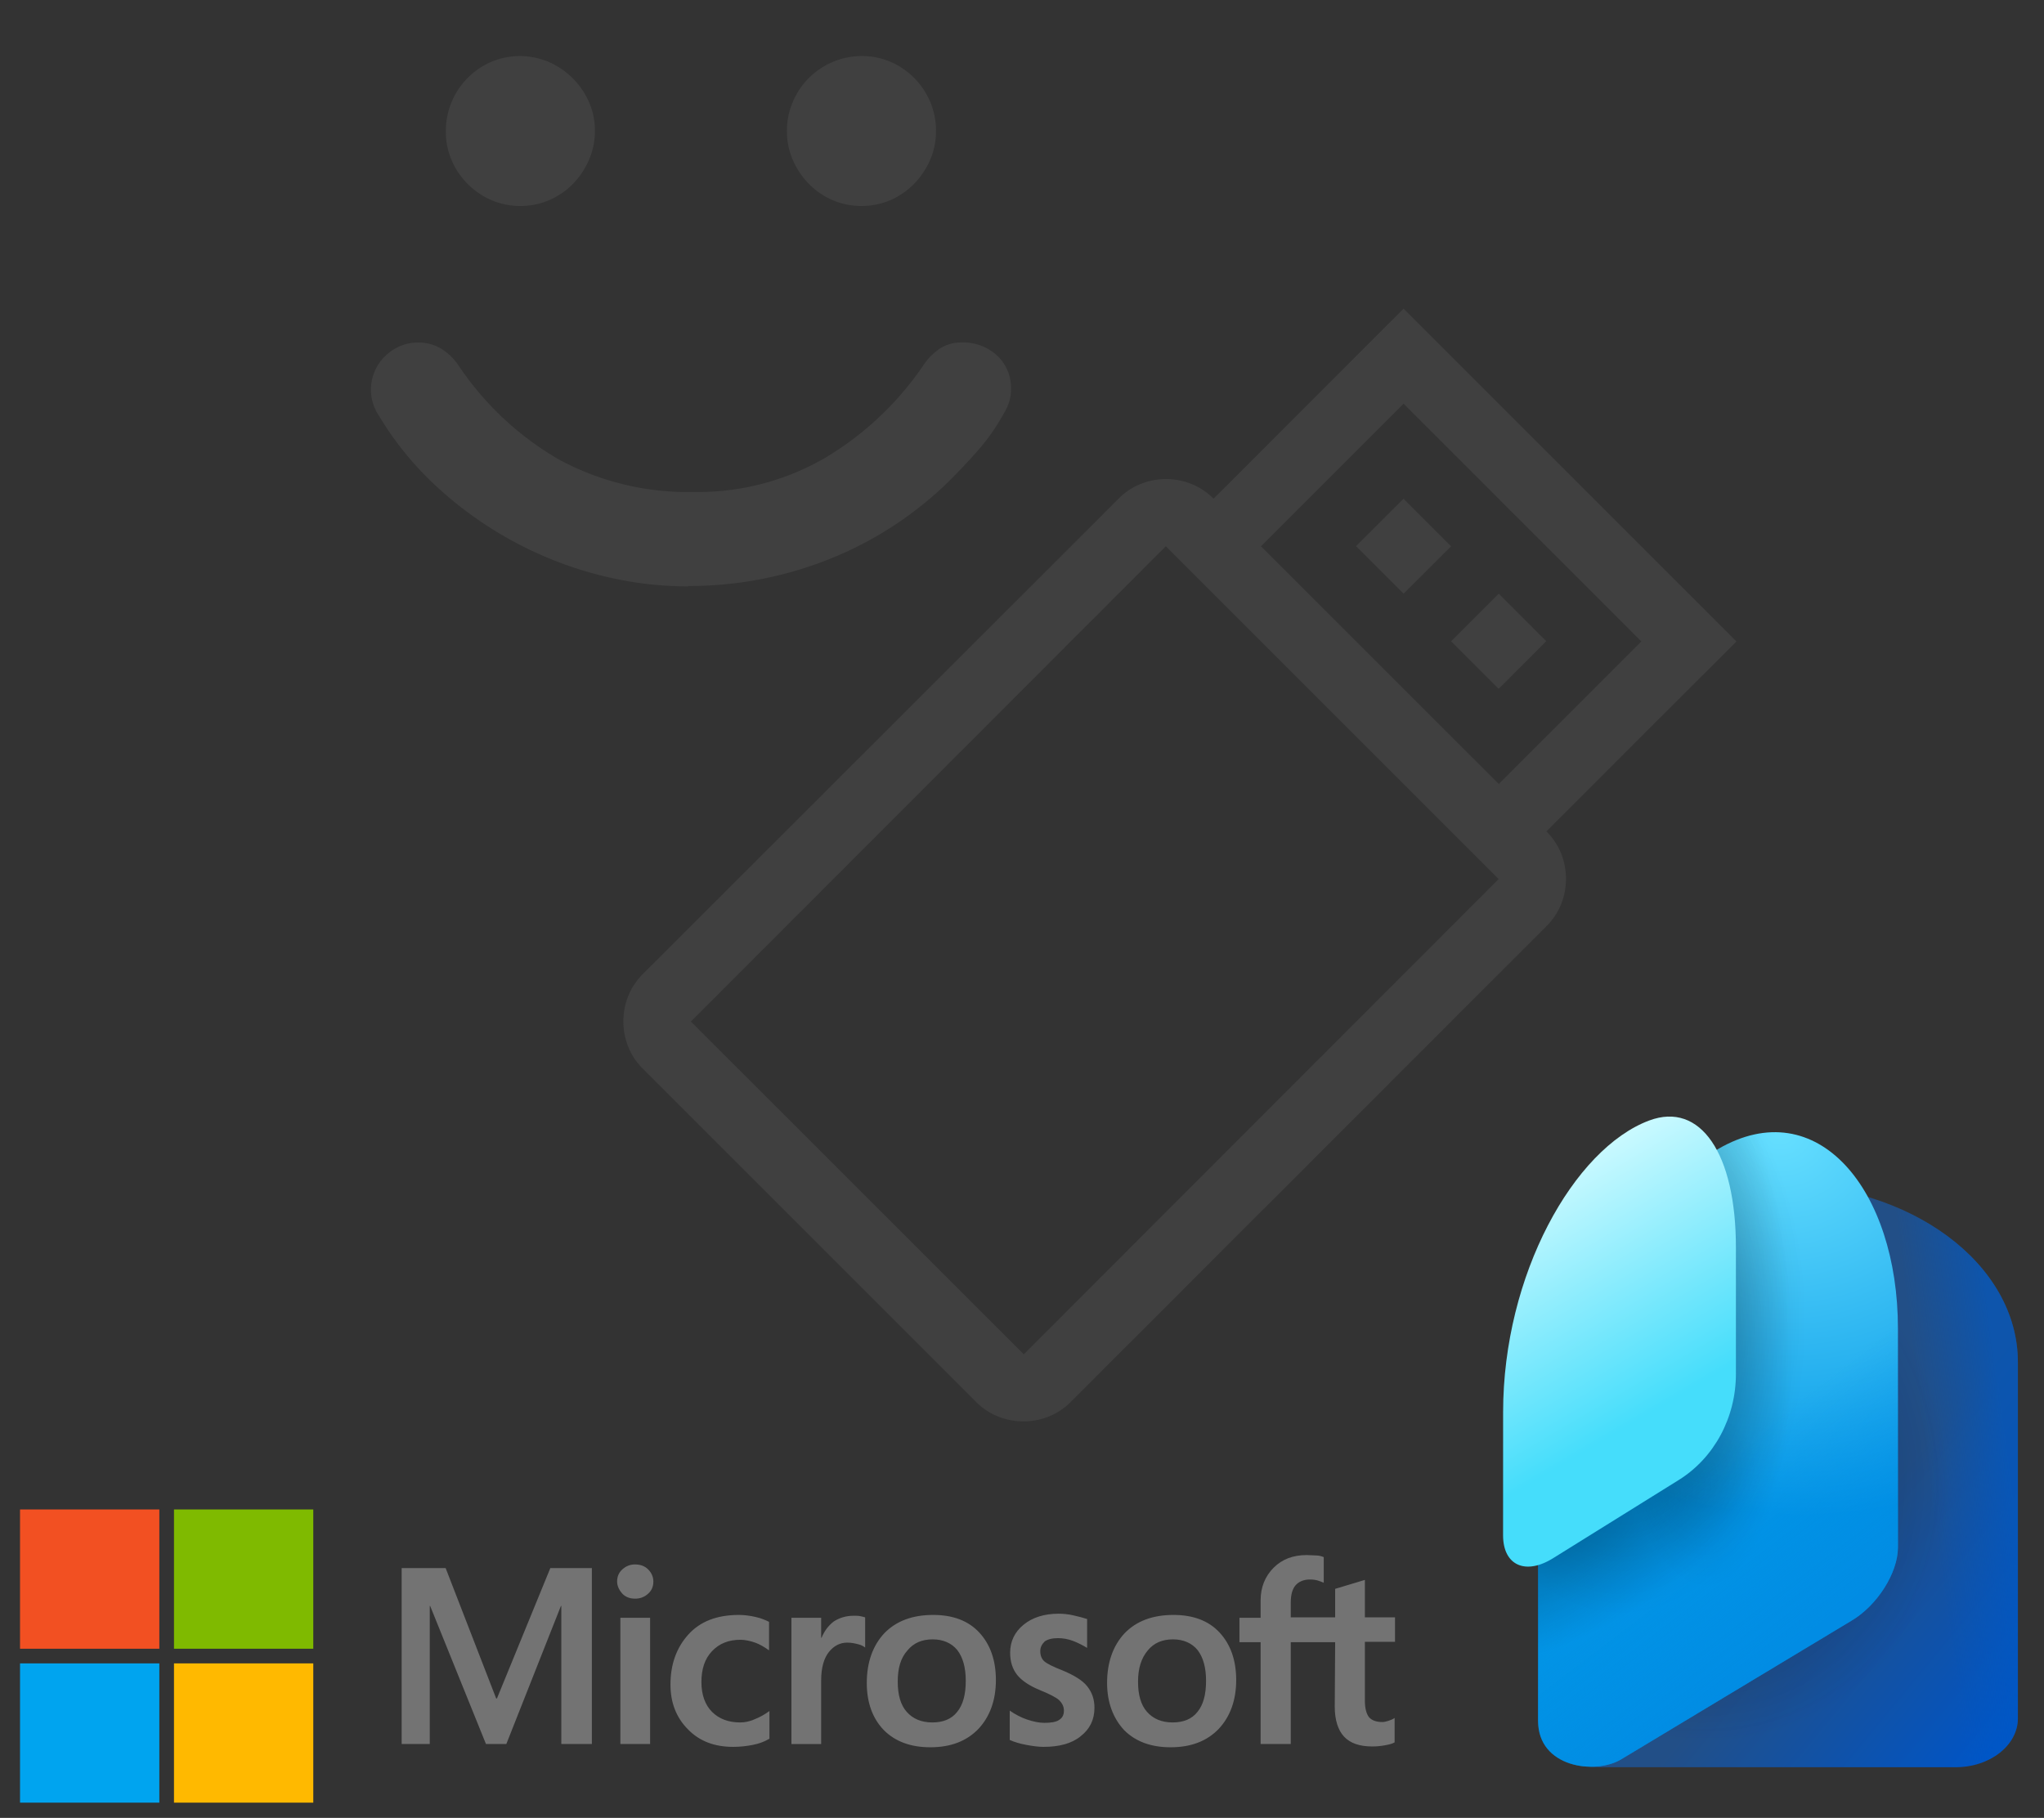
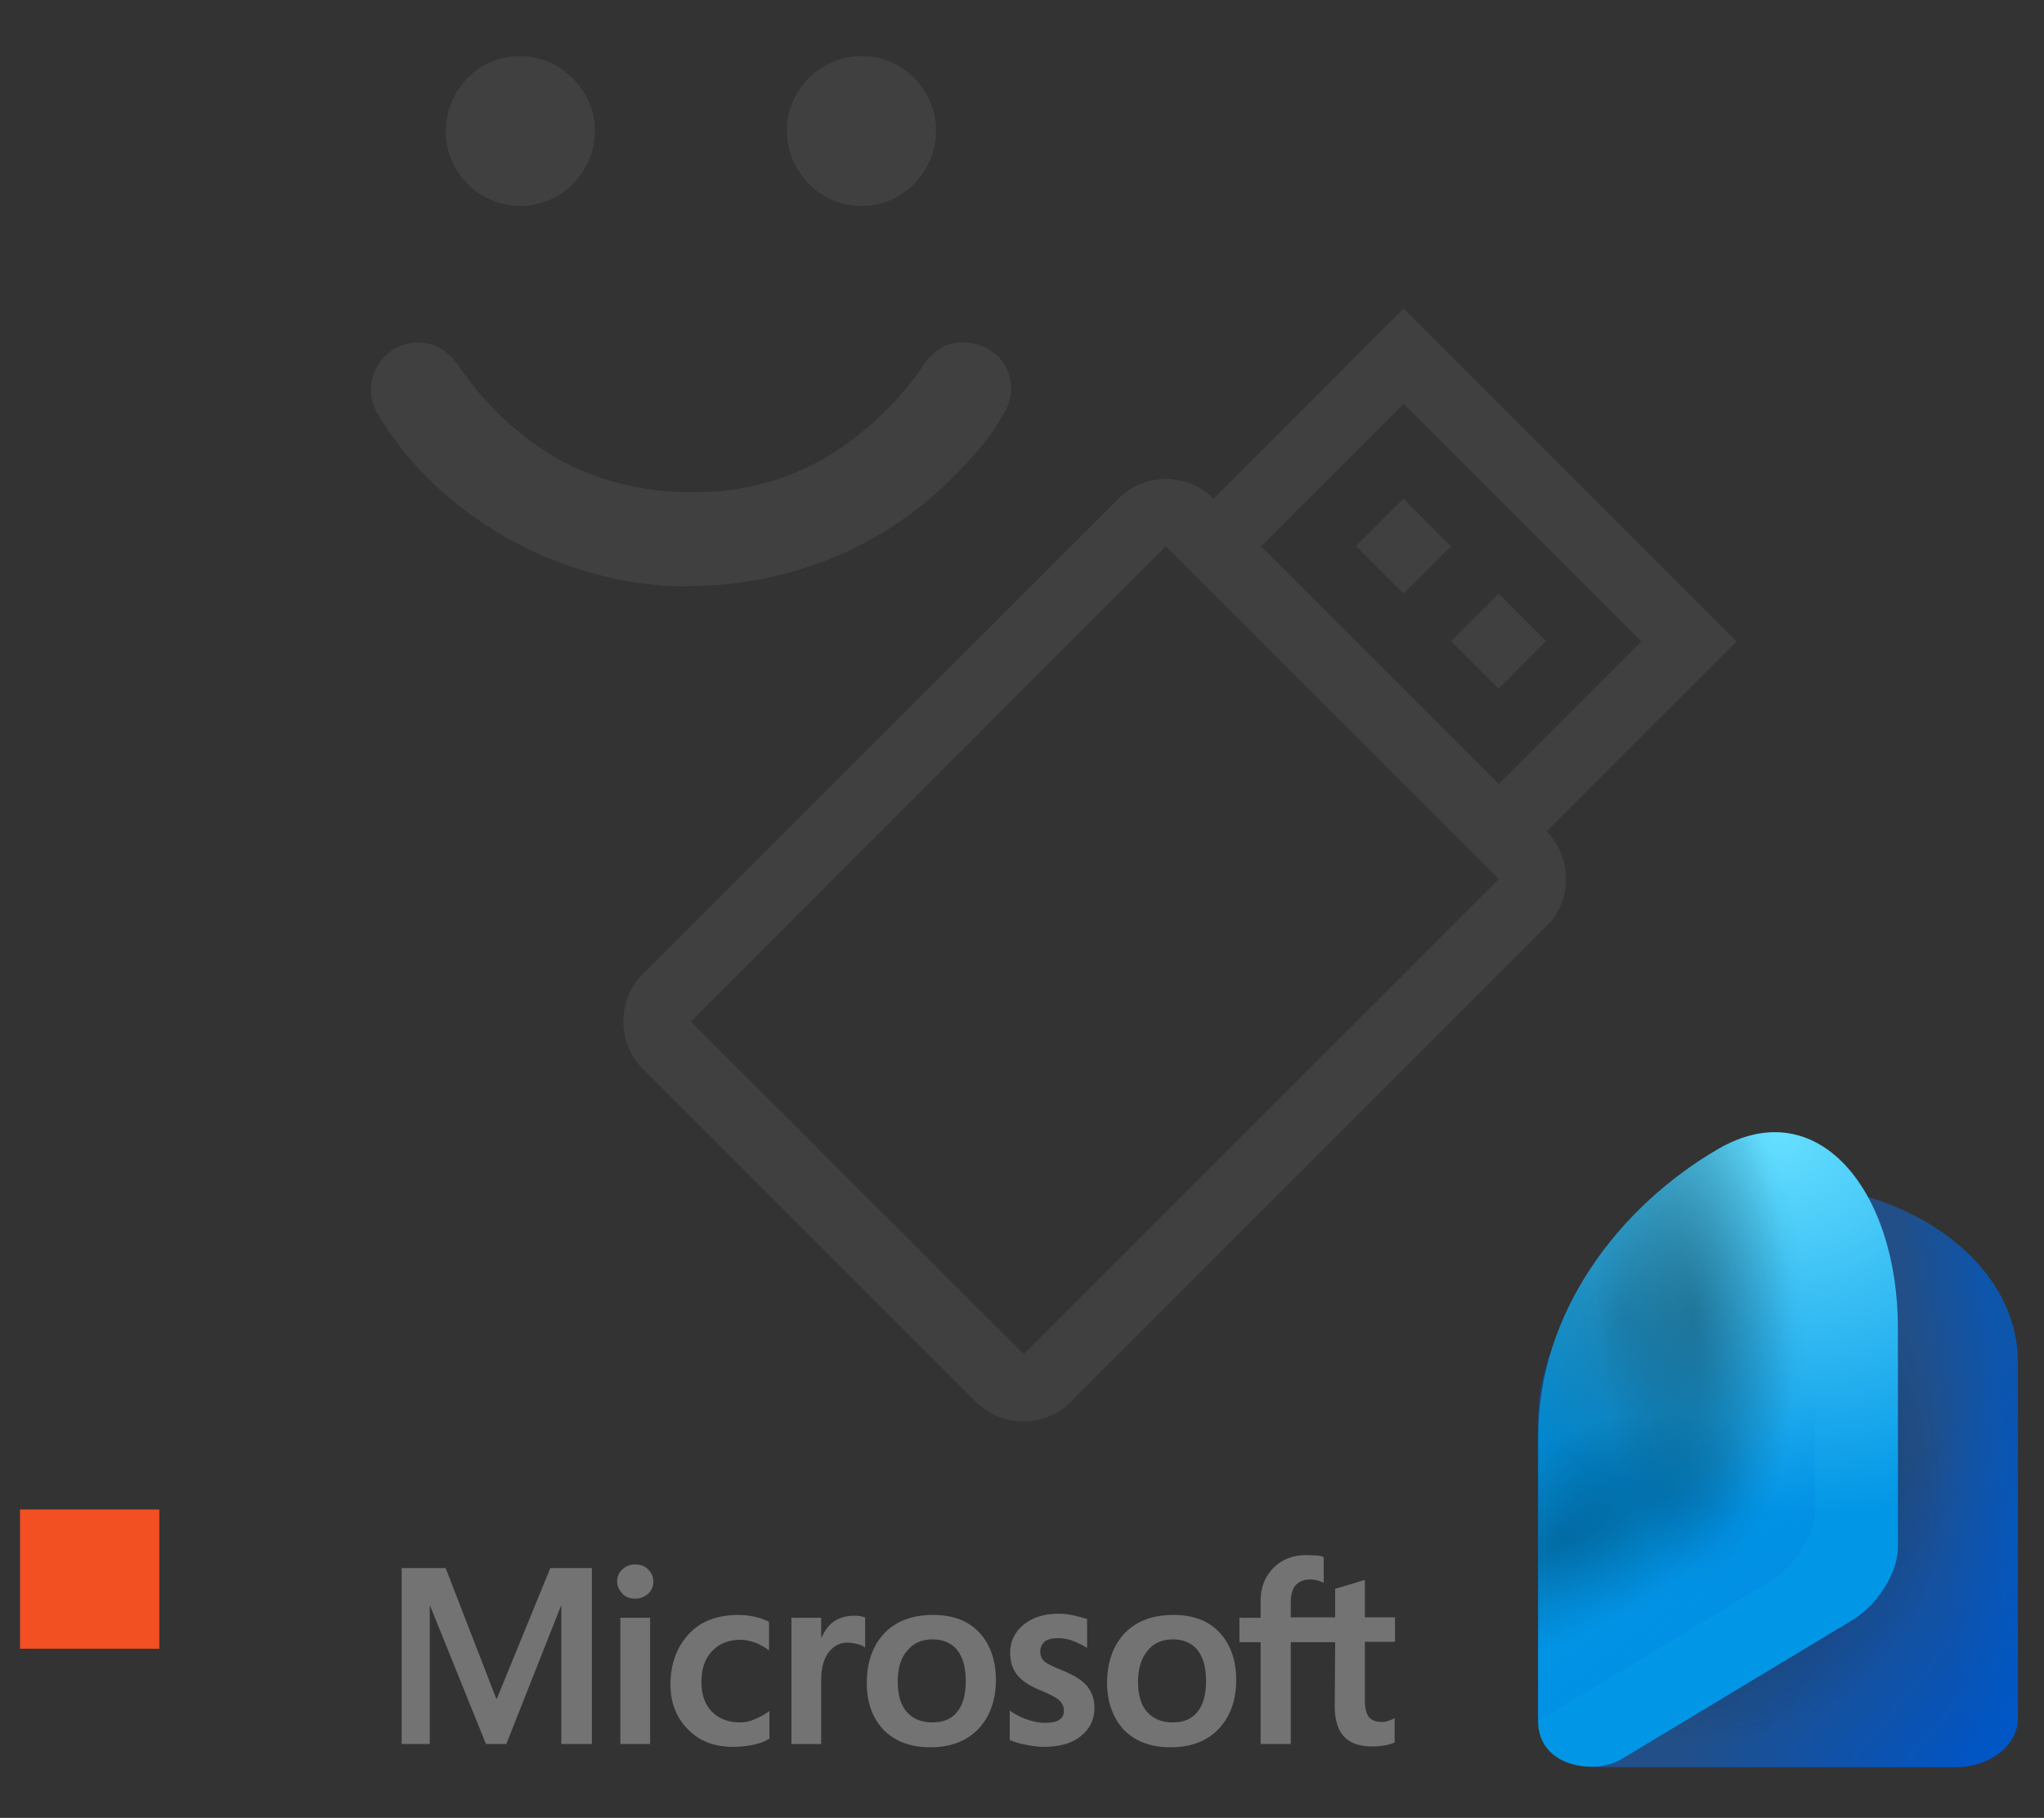
<svg xmlns="http://www.w3.org/2000/svg" xmlns:ns1="http://sodipodi.sourceforge.net/DTD/sodipodi-0.dtd" xmlns:ns2="http://www.inkscape.org/namespaces/inkscape" width="112.417" height="100" viewBox="0 0 112.417 100" version="1.1" id="svg10" ns1:docname="passwordless.svg" ns2:version="1.2.2 (b0a8486541, 2022-12-01)">
  <rect x="0" y="0" width="112.417" height="100" fill="#333333" stroke="none" />
  <defs id="defs14">
    <mask id="mask0_472_2" maskUnits="userSpaceOnUse" x="27" y="67" width="191" height="189">
      <path d="M 217.833,67 H 27.167 V 256 H 217.833 Z" fill="#ffffff" id="path330" />
    </mask>
    <mask id="mask1_472_2" maskUnits="userSpaceOnUse" x="27" y="67" width="191" height="189">
      <path d="M 217.833,67 H 27.167 V 256 H 217.833 Z" fill="#ffffff" id="path333" />
    </mask>
    <linearGradient id="paint0_linear_472_2" x1="137.546" y1="198.376" x2="189.485" y2="242.23" gradientUnits="userSpaceOnUse">
      <stop stop-color="#224F87" id="stop360" />
      <stop offset="1" stop-color="#0055C6" id="stop362" />
    </linearGradient>
    <linearGradient id="paint1_linear_472_2" x1="191.902" y1="170.917" x2="169.215" y2="173.788" gradientUnits="userSpaceOnUse">
      <stop stop-color="#0059C5" id="stop365" />
      <stop offset="1" stop-color="#0059C5" stop-opacity="0" id="stop367" />
    </linearGradient>
    <radialGradient id="paint2_radial_472_2" cx="0" cy="0" r="1" gradientUnits="userSpaceOnUse" gradientTransform="matrix(49.87,62.093,-56.126,45.078,99.55,166.674)">
      <stop stop-color="#041642" id="stop370" />
      <stop offset="1" stop-color="#041642" stop-opacity="0" id="stop372" />
    </radialGradient>
    <radialGradient id="paint3_radial_472_2" cx="0" cy="0" r="1" gradientUnits="userSpaceOnUse" gradientTransform="matrix(-20.845,101.857,-114.297,-23.391,127.783,77.393)">
      <stop stop-color="#66DFFF" id="stop375" />
      <stop offset="1" stop-color="#0296E6" id="stop377" />
    </radialGradient>
    <radialGradient id="paint4_radial_472_2" cx="0" cy="0" r="1" gradientUnits="userSpaceOnUse" gradientTransform="matrix(51.453,0,0,80.171,83.718,128.684)">
      <stop id="stop380" />
      <stop offset="1" stop-opacity="0" id="stop382" />
    </radialGradient>
    <radialGradient id="paint5_radial_472_2" cx="0" cy="0" r="1" gradientUnits="userSpaceOnUse" gradientTransform="matrix(26.918,-1.404,3.858,73.957,104.036,127.374)">
      <stop id="stop385" />
      <stop offset="1" stop-opacity="0" id="stop387" />
    </radialGradient>
    <radialGradient id="paint6_radial_472_2" cx="0" cy="0" r="1" gradientUnits="userSpaceOnUse" gradientTransform="matrix(11.874,23.58,-52.824,26.6,67.095,188.682)">
      <stop id="stop390" />
      <stop offset="1" stop-opacity="0" id="stop392" />
    </radialGradient>
    <linearGradient id="paint7_linear_472_2" x1="113.007" y1="230.601" x2="81.369" y2="188.204" gradientUnits="userSpaceOnUse">
      <stop stop-color="#0086E2" id="stop395" />
      <stop offset="1" stop-color="#0086E2" stop-opacity="0" id="stop397" />
    </linearGradient>
    <linearGradient id="paint8_linear_472_2" x1="11.948" y1="117.68" x2="47.613" y2="179.397" gradientUnits="userSpaceOnUse">
      <stop stop-color="#CDFAFF" id="stop400" />
      <stop offset="1" stop-color="#45DDFB" id="stop402" />
    </linearGradient>
  </defs>
  <ns1:namedview pagecolor="#ffffff" bordercolor="#666666" borderopacity="1" objecttolerance="10" gridtolerance="10" guidetolerance="10" ns2:pageopacity="0" ns2:pageshadow="2" ns2:window-width="2560" ns2:window-height="1369" id="namedview12" showgrid="false" fit-margin-top="0" fit-margin-left="0" fit-margin-right="0" fit-margin-bottom="0" ns2:zoom="4.9166667" ns2:cx="62.542372" ns2:cy="33.254237" ns2:window-x="-8" ns2:window-y="-8" ns2:window-maximized="1" ns2:current-layer="svg10" ns2:showpageshadow="2" ns2:pagecheckerboard="0" ns2:deskcolor="#d1d1d1" />
  <title id="title2">assets</title>
  <rect width="48" height="48" id="rect4" x="64.417" y="33.998" style="fill:none" />
  <g id="g4538" transform="matrix(2.347,0,0,2.347,-161.904,-15.691)">
    <path style="fill:#404040" ns2:connector-curvature="0" id="path6" d="m 85.11,20.429 a 8.332,8.332 0 0 1 -2.136,-0.279 8.862,8.862 0 0 1 -3.755,-2.057 7.465,7.465 0 0 1 -1.361,-1.672 1.076,1.076 0 0 1 -0.182,-0.6 1.094,1.094 0 0 1 0.086,-0.428 1.045,1.045 0 0 1 0.241,-0.354 1.166,1.166 0 0 1 0.351,-0.239 1.047,1.047 0 0 1 0.424,-0.086 1.028,1.028 0 0 1 0.535,0.139 1.308,1.308 0 0 1 0.407,0.386 7.128,7.128 0 0 0 2.363,2.218 6.362,6.362 0 0 0 3.166,0.76 5.938,5.938 0 0 0 3.07,-0.8 7.3,7.3 0 0 0 2.309,-2.18 1.392,1.392 0 0 1 0.38,-0.381 0.926,0.926 0 0 1 0.52,-0.144 1.172,1.172 0 0 1 0.814,0.3 1.031,1.031 0 0 1 0.332,0.8 0.947,0.947 0 0 1 -0.043,0.295 1.237,1.237 0 0 1 -0.128,0.273 4.8,4.8 0 0 1 -0.617,0.879 q -0.359,0.407 -0.744,0.782 a 8.493,8.493 0 0 1 -2.786,1.773 8.856,8.856 0 0 1 -3.246,0.606 m -2.186,-10.663 a 1.675,1.675 0 0 1 -0.139,0.675 1.861,1.861 0 0 1 -0.375,0.563 1.761,1.761 0 0 1 -0.552,0.38 1.735,1.735 0 0 1 -1.361,0 1.779,1.779 0 0 1 -0.927,-0.927 1.681,1.681 0 0 1 -0.139,-0.68 1.765,1.765 0 0 1 1.055,-1.629 1.735,1.735 0 0 1 1.361,0 1.83,1.83 0 0 1 0.938,0.938 1.661,1.661 0 0 1 0.139,0.68 m 4.5,0 a 1.707,1.707 0 0 1 0.139,-0.686 1.752,1.752 0 0 1 0.932,-0.932 1.707,1.707 0 0 1 0.686,-0.139 1.669,1.669 0 0 1 0.681,0.139 1.754,1.754 0 0 1 0.551,0.381 1.772,1.772 0 0 1 0.37,0.557 1.726,1.726 0 0 1 0.134,0.68 1.678,1.678 0 0 1 -0.139,0.68 1.875,1.875 0 0 1 -0.375,0.558 1.784,1.784 0 0 1 -0.552,0.38 1.735,1.735 0 0 1 -1.361,0 1.761,1.761 0 0 1 -0.552,-0.38 1.875,1.875 0 0 1 -0.375,-0.558 1.661,1.661 0 0 1 -0.139,-0.68 z" />
    <path style="fill:#404040" ns2:connector-curvature="0" id="path8" d="m 101.874,18.375 1.114,1.114 -1.114,1.111 -1.114,-1.114 1.114,-1.111 m 3.341,3.342 -1.113,1.114 -1.114,-1.114 1.117,-1.117 1.113,1.114 m 0,4.455 a 1.54,1.54 0 0 1 0.349,0.522 1.607,1.607 0 0 1 0,1.184 1.54,1.54 0 0 1 -0.349,0.522 L 94.08,39.539 a 1.551,1.551 0 0 1 -0.522,0.348 1.607,1.607 0 0 1 -1.184,0 1.551,1.551 0 0 1 -0.522,-0.348 l -7.8,-7.8 a 1.522,1.522 0 0 1 -0.348,-0.522 1.607,1.607 0 0 1 0,-1.184 1.522,1.522 0 0 1 0.348,-0.522 l 11.142,-11.136 a 1.5,1.5 0 0 1 0.522,-0.348 1.6,1.6 0 0 1 1.183,0 1.5,1.5 0 0 1 0.522,0.348 l 4.453,-4.455 7.8,7.8 -4.456,4.455 m -6.683,-6.683 5.57,5.569 3.341,-3.341 -5.572,-5.573 -3.342,3.342 m 5.57,7.8 -7.8,-7.8 -11.128,11.139 7.8,7.8 z" />
  </g>
  <style id="style4540" type="text/css">
	.st0{fill:#737373;}
	.st1{fill:#F25022;}
	.st2{fill:#7FBA00;}
	.st3{fill:#00A4EF;}
	.st4{fill:#FFB900;}
</style>
  <g id="g4568" transform="matrix(0.224,0,0,0.224,1.102,83.034)">
    <path id="path4542" d="m 140.4,14.4 v 43.2 h -7.5 V 23.7 h -0.1 l -13.4,33.9 h -5 L 100.7,23.7 h -0.1 V 57.6 H 93.7 V 14.4 h 10.8 l 12.4,32 h 0.2 l 13.1,-32 z m 6.2,3.3 c 0,-1.2 0.4,-2.2 1.3,-3 0.9,-0.8 1.9,-1.2 3.1,-1.2 1.3,0 2.4,0.4 3.2,1.2 0.8,0.8 1.3,1.8 1.3,3 0,1.2 -0.4,2.2 -1.3,3 -0.9,0.8 -1.9,1.2 -3.2,1.2 -1.3,0 -2.3,-0.4 -3.1,-1.2 -0.8,-0.9 -1.3,-1.9 -1.3,-3 z m 8.1,8.9 v 31 h -7.3 v -31 z m 22.1,25.7 c 1.1,0 2.3,-0.2 3.6,-0.8 1.3,-0.5 2.5,-1.2 3.6,-2 v 6.8 c -1.2,0.7 -2.5,1.2 -4,1.5 -1.5,0.3 -3.1,0.5 -4.9,0.5 -4.6,0 -8.3,-1.4 -11.1,-4.3 -2.9,-2.9 -4.3,-6.6 -4.3,-11 0,-5 1.5,-9.1 4.4,-12.3 2.9,-3.2 7,-4.8 12.4,-4.8 1.4,0 2.8,0.2 4.1,0.5 1.4,0.3 2.5,0.8 3.3,1.2 v 7 c -1.1,-0.8 -2.3,-1.5 -3.4,-1.9 -1.2,-0.4 -2.4,-0.7 -3.6,-0.7 -2.9,0 -5.2,0.9 -7,2.8 -1.8,1.9 -2.6,4.4 -2.6,7.6 0,3.1 0.9,5.6 2.6,7.3 1.7,1.7 4,2.6 6.9,2.6 z m 27.9,-26.2 c 0.6,0 1.1,0 1.6,0.1 0.5,0.1 0.9,0.2 1.2,0.3 v 7.4 c -0.4,-0.3 -0.9,-0.6 -1.7,-0.8 -0.8,-0.2 -1.6,-0.4 -2.7,-0.4 -1.8,0 -3.3,0.8 -4.5,2.3 -1.2,1.5 -1.9,3.8 -1.9,7 v 15.6 h -7.3 v -31 h 7.3 v 4.9 h 0.1 c 0.7,-1.7 1.7,-3 3,-4 1.4,-0.9 3,-1.4 4.9,-1.4 z m 3.2,16.5 c 0,-5.1 1.5,-9.2 4.3,-12.2 2.9,-3 6.9,-4.5 12,-4.5 4.8,0 8.6,1.4 11.3,4.3 2.7,2.9 4.1,6.8 4.1,11.7 0,5 -1.5,9 -4.3,12 -2.9,3 -6.8,4.5 -11.8,4.5 -4.8,0 -8.6,-1.4 -11.4,-4.2 -2.8,-2.9 -4.2,-6.8 -4.2,-11.6 z m 7.6,-0.3 c 0,3.2 0.7,5.7 2.2,7.4 1.5,1.7 3.6,2.6 6.3,2.6 2.6,0 4.7,-0.8 6.1,-2.6 1.4,-1.7 2.1,-4.2 2.1,-7.6 0,-3.3 -0.7,-5.8 -2.1,-7.6 -1.4,-1.7 -3.5,-2.6 -6,-2.6 -2.7,0 -4.7,0.9 -6.2,2.7 -1.7,1.9 -2.4,4.4 -2.4,7.7 z m 35,-7.5 c 0,1 0.3,1.9 1,2.5 0.7,0.6 2.1,1.3 4.4,2.2 2.9,1.2 5,2.5 6.1,3.9 1.2,1.5 1.8,3.2 1.8,5.3 0,2.9 -1.1,5.2 -3.4,7 -2.2,1.8 -5.3,2.6 -9.1,2.6 -1.3,0 -2.7,-0.2 -4.3,-0.5 -1.6,-0.3 -2.9,-0.7 -4,-1.2 v -7.2 c 1.3,0.9 2.8,1.7 4.3,2.2 1.5,0.5 2.9,0.8 4.2,0.8 1.6,0 2.9,-0.2 3.6,-0.7 0.8,-0.5 1.2,-1.2 1.2,-2.3 0,-1 -0.4,-1.8 -1.2,-2.6 -0.8,-0.7 -2.4,-1.5 -4.6,-2.4 -2.7,-1.1 -4.6,-2.4 -5.7,-3.8 -1.1,-1.4 -1.7,-3.2 -1.7,-5.4 0,-2.8 1.1,-5.1 3.3,-6.9 2.2,-1.8 5.1,-2.7 8.6,-2.7 1.1,0 2.3,0.1 3.6,0.4 1.3,0.3 2.5,0.6 3.4,0.9 V 34 c -1,-0.6 -2.1,-1.2 -3.4,-1.7 -1.3,-0.5 -2.6,-0.7 -3.8,-0.7 -1.4,0 -2.5,0.3 -3.2,0.8 -0.7,0.7 -1.1,1.4 -1.1,2.4 z m 16.4,7.8 c 0,-5.1 1.5,-9.2 4.3,-12.2 2.9,-3 6.9,-4.5 12,-4.5 4.8,0 8.6,1.4 11.3,4.3 2.7,2.9 4.1,6.8 4.1,11.7 0,5 -1.5,9 -4.3,12 -2.9,3 -6.8,4.5 -11.8,4.5 -4.8,0 -8.6,-1.4 -11.4,-4.2 -2.7,-2.9 -4.2,-6.8 -4.2,-11.6 z m 7.6,-0.3 c 0,3.2 0.7,5.7 2.2,7.4 1.5,1.7 3.6,2.6 6.3,2.6 2.6,0 4.7,-0.8 6.1,-2.6 1.4,-1.7 2.1,-4.2 2.1,-7.6 0,-3.3 -0.7,-5.8 -2.1,-7.6 -1.4,-1.7 -3.5,-2.6 -6,-2.6 -2.7,0 -4.7,0.9 -6.2,2.7 -1.6,1.9 -2.4,4.4 -2.4,7.7 z m 48.4,-9.7 H 312 v 25 h -7.4 v -25 h -5.2 v -6 h 5.2 v -4.3 c 0,-3.2 1.1,-5.9 3.2,-8 2.1,-2.1 4.8,-3.1 8.1,-3.1 0.9,0 1.7,0.1 2.4,0.1 0.7,0 1.3,0.2 1.8,0.4 V 18 c -0.2,-0.1 -0.7,-0.3 -1.3,-0.5 -0.6,-0.2 -1.3,-0.3 -2.1,-0.3 -1.5,0 -2.7,0.5 -3.5,1.4 -0.8,0.9 -1.2,2.4 -1.2,4.2 v 3.7 h 10.9 v -7 l 7.3,-2.2 v 9.2 h 7.4 v 6 h -7.4 V 47 c 0,1.9 0.4,3.2 1,4 0.7,0.8 1.8,1.2 3.3,1.2 0.4,0 0.9,-0.1 1.5,-0.3 0.6,-0.2 1.1,-0.4 1.5,-0.7 v 6 c -0.5,0.3 -1.2,0.5 -2.3,0.7 -1.1,0.2 -2.1,0.3 -3.2,0.3 -3.1,0 -5.4,-0.8 -6.9,-2.4 -1.5,-1.6 -2.3,-4.1 -2.3,-7.4 z" class="st0" ns2:connector-curvature="0" style="fill:#737373" />
    <g id="g4552">
      <rect id="rect4544" height="34.2" width="34.2" class="st1" x="0" y="0" style="fill:#f25022" />
-       <rect id="rect4546" height="34.2" width="34.2" class="st2" x="37.8" y="0" style="fill:#7fba00" />
-       <rect id="rect4548" height="34.2" width="34.2" class="st3" y="37.8" x="0" style="fill:#00a4ef" />
-       <rect id="rect4550" height="34.2" width="34.2" class="st4" y="37.8" x="37.8" style="fill:#ffb900" />
    </g>
  </g>
  <g mask="url(#mask0_472_2)" id="g356" transform="matrix(0.198,0,0,0.202,72.569,46.647)">
    <mask id="mask623" maskUnits="userSpaceOnUse" x="27" y="67" width="191" height="189">
-       <path d="M 217.833,67 H 27.167 V 256 H 217.833 Z" fill="#ffffff" id="path621" />
-     </mask>
+       </mask>
    <g mask="url(#mask1_472_2)" id="g354">
      <path d="m 127.373,91.507 c -36.796,0 -66.642,36.153 -66.642,62.951 v 82.536 c 0,7.372 7.755,13.334 17.307,13.334 h 98.654 c 9.568,0 17.307,-5.975 17.307,-13.334 v -96.975 c 0,-26.797 -29.83,-48.512 -66.626,-48.512 z" fill="url(#paint0_linear_472_2)" id="path336" style="fill:url(#paint0_linear_472_2)" />
      <path d="m 127.373,91.507 c -36.796,0 -66.642,36.153 -66.642,62.951 v 82.536 c 0,7.372 7.755,13.334 17.307,13.334 h 98.654 c 9.568,0 17.307,-5.975 17.307,-13.334 v -96.975 c 0,-26.797 -29.83,-48.512 -66.626,-48.512 z" fill="url(#paint1_linear_472_2)" fill-opacity="0.6" id="path338" style="fill:url(#paint1_linear_472_2)" />
      <path d="m 127.373,91.507 c -36.796,0 -66.642,36.153 -66.642,62.951 v 82.536 c 0,7.372 7.755,13.334 17.307,13.334 h 98.654 c 9.568,0 17.307,-5.975 17.307,-13.334 v -96.975 c 0,-26.797 -29.83,-48.512 -66.626,-48.512 z" fill="url(#paint2_radial_472_2)" fill-opacity="0.5" id="path340" style="fill:url(#paint2_radial_472_2)" />
      <path d="M 110.711,81.989 C 83.117,97.77 60.74,126.545 60.74,160.201 l -0.01,77.551 c 0,12.576 15.713,14.672 22.977,10.48 l 63.994,-37.766 c 7.167,-4.099 12.98,-13.051 12.98,-20.001 v -59.608 c 0,-37.728 -22.377,-64.64 -49.971,-48.868 z" fill="url(#paint3_radial_472_2)" id="path342" style="fill:url(#paint3_radial_472_2)" />
      <path d="M 110.711,81.989 C 83.117,97.77 60.74,126.545 60.74,160.201 l -0.01,77.551 c 0,12.576 15.713,14.672 22.977,10.48 l 63.994,-37.766 c 7.167,-4.099 12.98,-13.051 12.98,-20.001 v -59.608 c 0,-37.728 -22.377,-64.64 -49.971,-48.868 z" fill="url(#paint4_radial_472_2)" fill-opacity="0.25" id="path344" style="fill:url(#paint4_radial_472_2)" />
      <path d="M 110.711,81.989 C 83.117,97.77 60.74,126.545 60.74,160.201 l -0.01,77.551 c 0,12.576 15.713,14.672 22.977,10.48 l 63.994,-37.766 c 7.167,-4.099 12.98,-13.051 12.98,-20.001 v -59.608 c 0,-37.728 -22.377,-64.64 -49.971,-48.868 z" fill="url(#paint5_radial_472_2)" fill-opacity="0.25" id="path346" style="fill:url(#paint5_radial_472_2)" />
      <path d="M 110.711,81.989 C 83.117,97.77 60.74,126.545 60.74,160.201 l -0.01,77.551 c 0,12.576 15.713,14.672 22.977,10.48 l 63.994,-37.766 c 7.167,-4.099 12.98,-13.051 12.98,-20.001 v -59.608 c 0,-37.728 -22.377,-64.64 -49.971,-48.868 z" fill="url(#paint6_radial_472_2)" fill-opacity="0.25" id="path348" style="fill:url(#paint6_radial_472_2)" />
-       <path d="M 110.711,81.989 C 83.117,97.77 60.74,126.545 60.74,160.201 l -0.01,77.551 c 0,12.576 15.713,14.672 22.977,10.48 l 63.994,-37.766 c 7.167,-4.099 12.98,-13.051 12.98,-20.001 v -59.608 c 0,-37.728 -22.377,-64.64 -49.971,-48.868 z" fill="url(#paint7_linear_472_2)" fill-opacity="0.6" id="path350" style="fill:url(#paint7_linear_472_2)" />
-       <path d="M 91.611,74.203 C 70.699,81.848 51.011,116.199 51.011,153.629 L 51,187.172 c 0,8.241 6.306,10.981 14.081,6.12 l 34.721,-21.188 c 9.831,-5.999 15.873,-16.988 15.873,-28.869 v -34.47 c 0,-25.642 -9.899,-39.74 -24.063,-34.562 z" fill="url(#paint8_linear_472_2)" id="path352" style="fill:url(#paint8_linear_472_2)" />
+       <path d="M 110.711,81.989 C 83.117,97.77 60.74,126.545 60.74,160.201 l -0.01,77.551 l 63.994,-37.766 c 7.167,-4.099 12.98,-13.051 12.98,-20.001 v -59.608 c 0,-37.728 -22.377,-64.64 -49.971,-48.868 z" fill="url(#paint7_linear_472_2)" fill-opacity="0.6" id="path350" style="fill:url(#paint7_linear_472_2)" />
    </g>
  </g>
</svg>